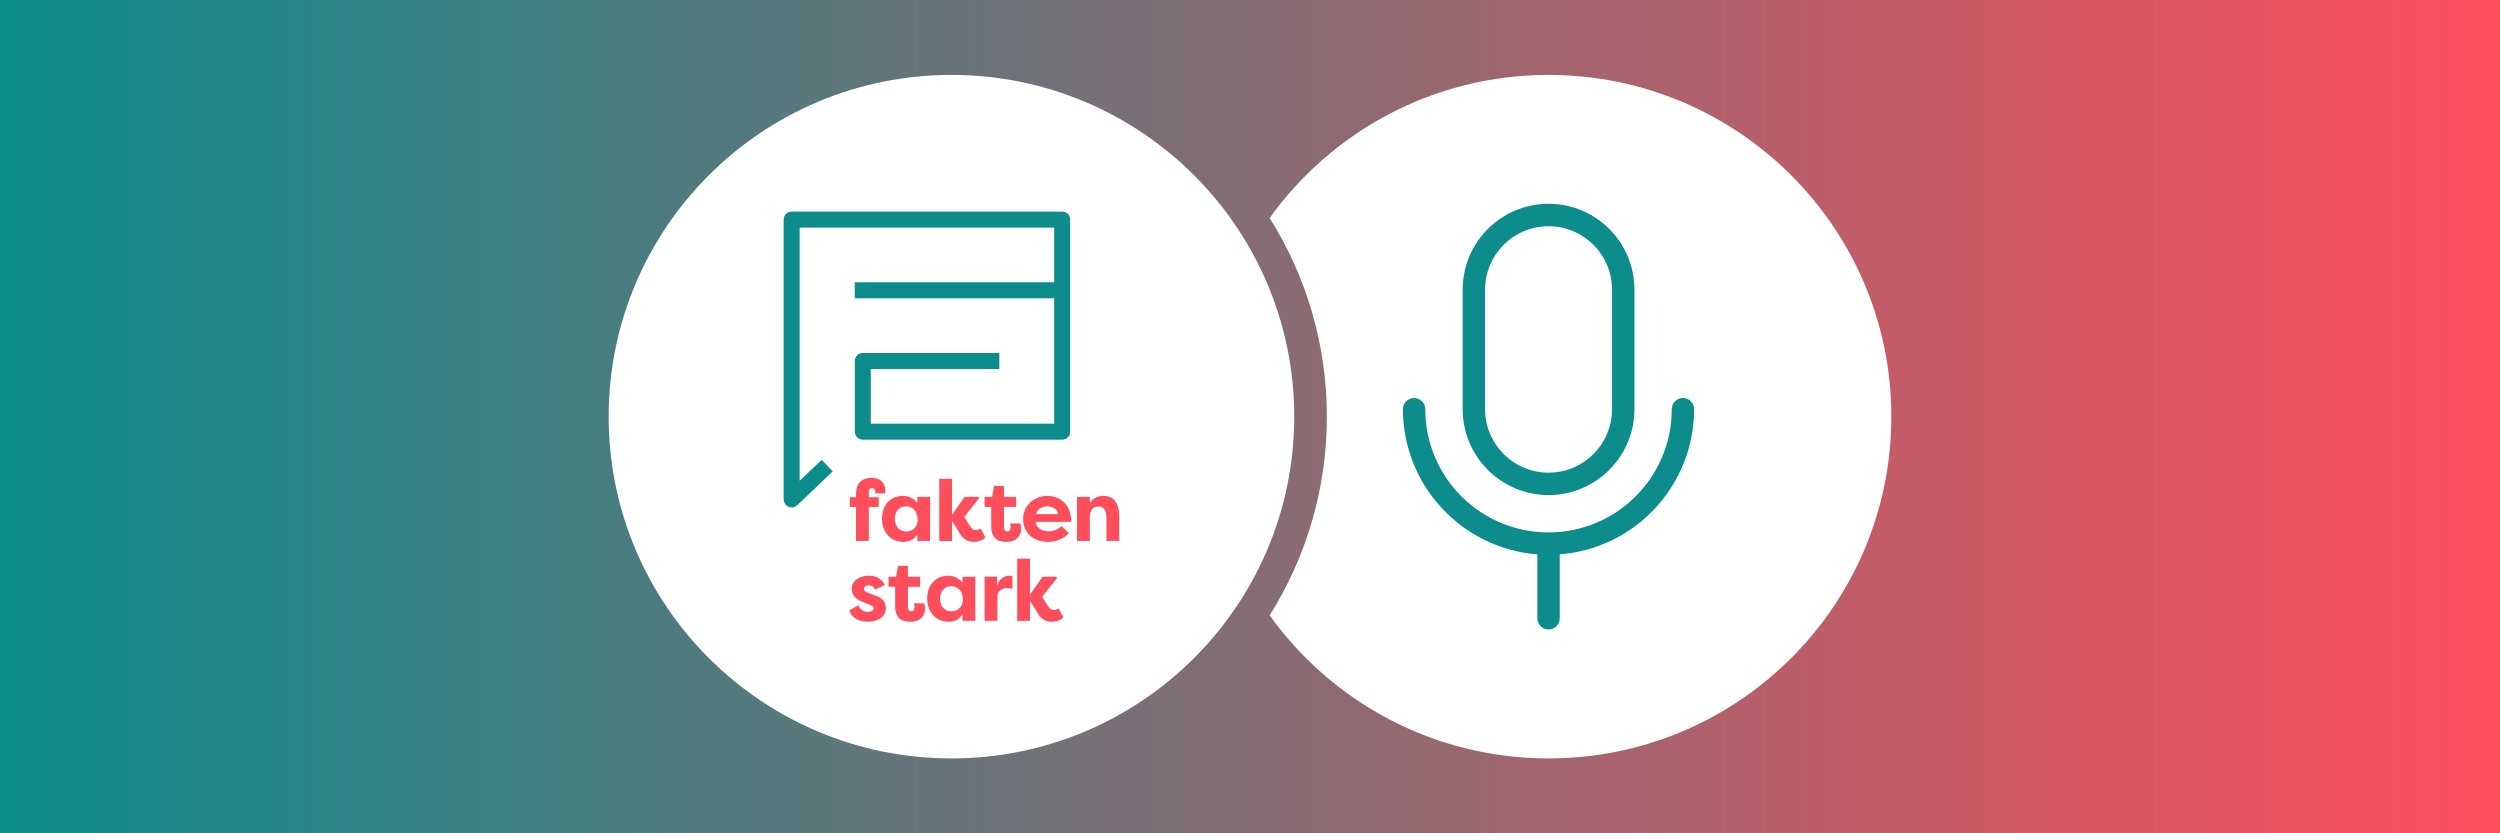
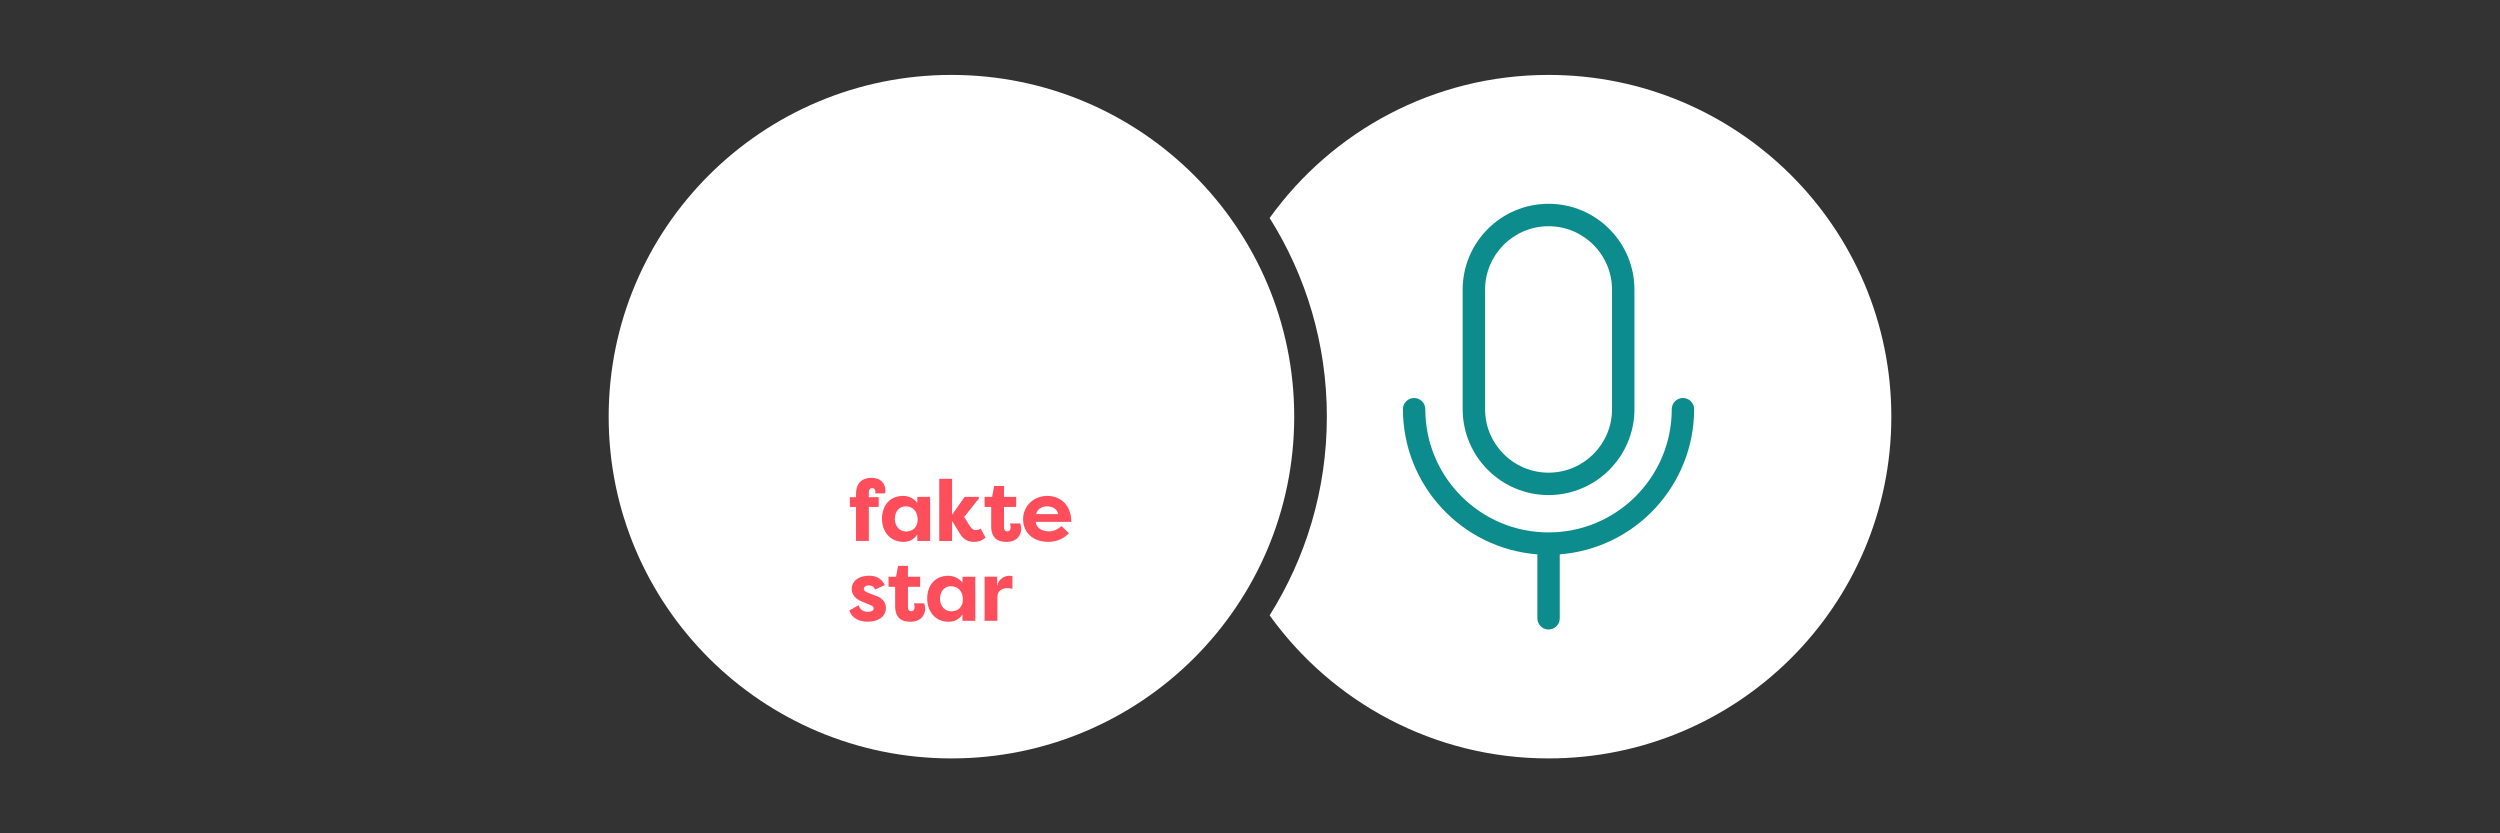
<svg xmlns="http://www.w3.org/2000/svg" id="Ebene_1" viewBox="0 0 900 300">
  <rect x="0" y="0" width="900" height="300" fill="#333333" stroke="none" />
  <defs>
    <style>.cls-1{fill:url(#Unbenannter_Verlauf_8);}.cls-2{fill:#fe4d5b;}.cls-3{fill:#fff;}.cls-4{fill:#0c8c8c;}</style>
    <linearGradient id="Unbenannter_Verlauf_8" x1="0" y1="150" x2="900" y2="150" gradientUnits="userSpaceOnUse">
      <stop offset="0" stop-color="#0c8c8c" />
      <stop offset="1" stop-color="#fe4d5b" />
    </linearGradient>
  </defs>
-   <path class="cls-1" d="M900,300H0V0h900v300Z" />
  <path class="cls-3" d="M557.48,26.97c-41.4,0-78.03,20.33-100.41,51.51,13.05,20.73,20.6,45.24,20.6,71.52s-7.55,50.79-20.6,71.52c22.38,31.19,59.02,51.51,100.41,51.51,68.15,0,123.4-55.08,123.4-123.03s-55.25-123.03-123.4-123.03Z" />
  <ellipse id="Oval_2" class="cls-3" cx="342.52" cy="150" rx="123.4" ry="123.03" />
  <path class="cls-2" d="M312.78,178.99h3.56v3.5h-3.56v12.25h-4.61v-12.25h-2.23v-3.5h2.23v-1.05c0-4.61,2.72-5.91,5.51-5.91,3.74,0,5.07,2.38,5.07,4.73,0,.15-.06.68-.15.87h-3.56c.09-.09.12-.4.12-.53,0-.74-.31-1.39-1.21-1.39s-1.18.8-1.18,1.48v1.79Z" />
  <path class="cls-2" d="M334.84,178.87v15.87h-4.61v-2.32c-1.14,1.64-2.66,2.66-4.98,2.66-4.83,0-7.73-3.71-7.73-8.35s2.69-8.2,7.64-8.2c2.13,0,3.99,1.05,5.07,2.51v-2.17h4.61ZM326.21,191.34c2.26,0,4.15-1.45,4.15-4.33s-1.76-4.73-4.27-4.73-3.96,2.04-3.96,4.49,1.55,4.58,4.08,4.58Z" />
  <path class="cls-2" d="M347.27,178.87h5.1v.62l-5.26,6.62,2.07,3.31c.71,1.08,1.27,1.42,2.17,1.42.34,0,1.14-.15,1.7-.56l1.73,3.25c-1.42,1.27-2.91,1.55-4.15,1.55-1.79,0-3.43-.59-4.7-2.41l-3.19-5.13v7.21h-4.61v-22.37h4.61v12.93l4.52-6.43Z" />
  <path class="cls-2" d="M361.44,178.87h4.39v3.62h-4.39v7.42c0,.68.28,1.39,1.18,1.39s1.21-.74,1.21-1.48c0-.46-.12-1.11-.22-1.36h3.65c.28.59.37,1.33.37,1.89,0,2.35-1.55,4.73-5.29,4.73-2.78,0-5.51-.99-5.51-5.6v-6.99h-2.38v-3.62h2.72l.71-3.9h3.56v3.9Z" />
  <path class="cls-2" d="M384.79,191.95c-2.26,2.47-5.26,3.12-7.39,3.12-5.88,0-9.09-3.68-9.09-8.2s3.65-8.35,8.75-8.35c4.39,0,8.6,3.03,8.6,9.34h-12.78c.09,1.98,1.92,3.43,4.86,3.43,1.64,0,3.28-.84,4.39-1.89l2.66,2.54ZM372.98,185.09h7.95c-.31-2.04-2.38-2.82-3.93-2.82s-3.46.68-4.02,2.82Z" />
-   <path class="cls-2" d="M387.73,178.87h4.61v2.17c1.33-1.86,3-2.51,4.92-2.51,4.45,0,5.66,3.56,5.66,7.58v8.63h-4.61v-8.54c0-2.2-.8-3.87-2.94-3.87s-3.03,1.7-3.03,3.9v8.51h-4.61v-15.87Z" />
  <path class="cls-2" d="M309.13,217.89c.46,1.83,2.07,2.38,3.34,2.38,1.02,0,2.07-.4,2.07-1.21,0-.53-.31-.9-1.18-1.21l-2.78-1.18c-3.77-1.33-3.96-3.84-3.96-4.55,0-3.19,2.82-4.86,6.22-4.86,1.83,0,4.24.49,5.72,3.34l-3.56,1.64c-.4-1.27-1.55-1.52-2.26-1.52-.87,0-1.76.5-1.76,1.3,0,.68.68,1.05,1.48,1.36l2.38.93c3.74,1.08,4.08,3.53,4.08,4.58,0,3.25-3,4.92-6.5,4.92-2.35,0-5.57-.74-6.65-4.05l3.34-1.89Z" />
  <path class="cls-2" d="M326.86,207.62h4.39v3.62h-4.39v7.42c0,.68.28,1.39,1.18,1.39s1.21-.74,1.21-1.48c0-.46-.12-1.11-.22-1.36h3.65c.28.59.37,1.33.37,1.89,0,2.35-1.55,4.73-5.29,4.73-2.78,0-5.51-.99-5.51-5.6v-6.99h-2.38v-3.62h2.72l.71-3.9h3.56v3.9Z" />
  <path class="cls-2" d="M351.11,207.62v15.87h-4.61v-2.32c-1.14,1.64-2.66,2.66-4.98,2.66-4.83,0-7.73-3.71-7.73-8.35s2.69-8.2,7.64-8.2c2.13,0,3.99,1.05,5.07,2.51v-2.17h4.61ZM342.48,220.09c2.26,0,4.15-1.45,4.15-4.33s-1.76-4.73-4.27-4.73-3.96,2.04-3.96,4.49,1.55,4.58,4.08,4.58Z" />
  <path class="cls-2" d="M358.93,211.08c.53-2.88,2.97-3.8,4.36-3.8.53,0,.68.03,1.18.12v4.55c-.65-.15-1.48-.22-1.95-.22-1.73,0-3.46,1.02-3.46,3.12v8.63h-4.61v-15.87h4.49v3.46Z" />
-   <path class="cls-2" d="M375.33,207.62h5.1v.62l-5.26,6.62,2.07,3.31c.71,1.08,1.27,1.42,2.17,1.42.34,0,1.14-.15,1.7-.56l1.73,3.25c-1.42,1.27-2.91,1.55-4.15,1.55-1.79,0-3.43-.59-4.7-2.41l-3.19-5.13v7.21h-4.61v-22.37h4.61v12.93l4.52-6.43Z" />
-   <path class="cls-4" d="M382.39,76.17h-97.39c-1.59,0-2.88,1.29-2.88,2.88v100.76c0,1.15.69,2.2,1.75,2.65.37.16.75.23,1.13.23.73,0,1.44-.28,1.99-.8l12.8-12.2-3.98-4.17-7.93,7.56v-91.15h91.62v19.69h-71.8v5.77h71.8v45.14h-66.02v-19.69h46.28v-5.77h-49.16c-1.59,0-2.88,1.29-2.88,2.88v25.45c0,1.59,1.29,2.88,2.88,2.88h71.78c1.59,0,2.88-1.29,2.88-2.88v-76.36c0-1.59-1.29-2.88-2.88-2.88Z" />
  <path class="cls-4" d="M557.48,178.23c17.07-.02,30.9-13.85,30.92-30.92v-43.02c0-17.08-13.84-30.92-30.92-30.92s-30.92,13.84-30.92,30.92v43.02c.02,17.07,13.85,30.9,30.92,30.92ZM534.63,104.29c0-12.62,10.23-22.85,22.85-22.85s22.85,10.23,22.85,22.85v43.02c0,12.62-10.23,22.85-22.85,22.85s-22.85-10.23-22.85-22.85v-43.02ZM561.51,199.57v23.02c0,2.23-1.81,4.03-4.03,4.03s-4.03-1.81-4.03-4.03v-23.02c-27.29-2.13-48.36-24.89-48.4-52.26,0-2.23,1.81-4.03,4.03-4.03s4.03,1.81,4.03,4.03c0,24.5,19.86,44.36,44.36,44.36s44.36-19.86,44.36-44.36c0-2.23,1.81-4.03,4.03-4.03s4.03,1.81,4.03,4.03c-.04,27.38-21.1,50.13-48.4,52.26Z" />
</svg>